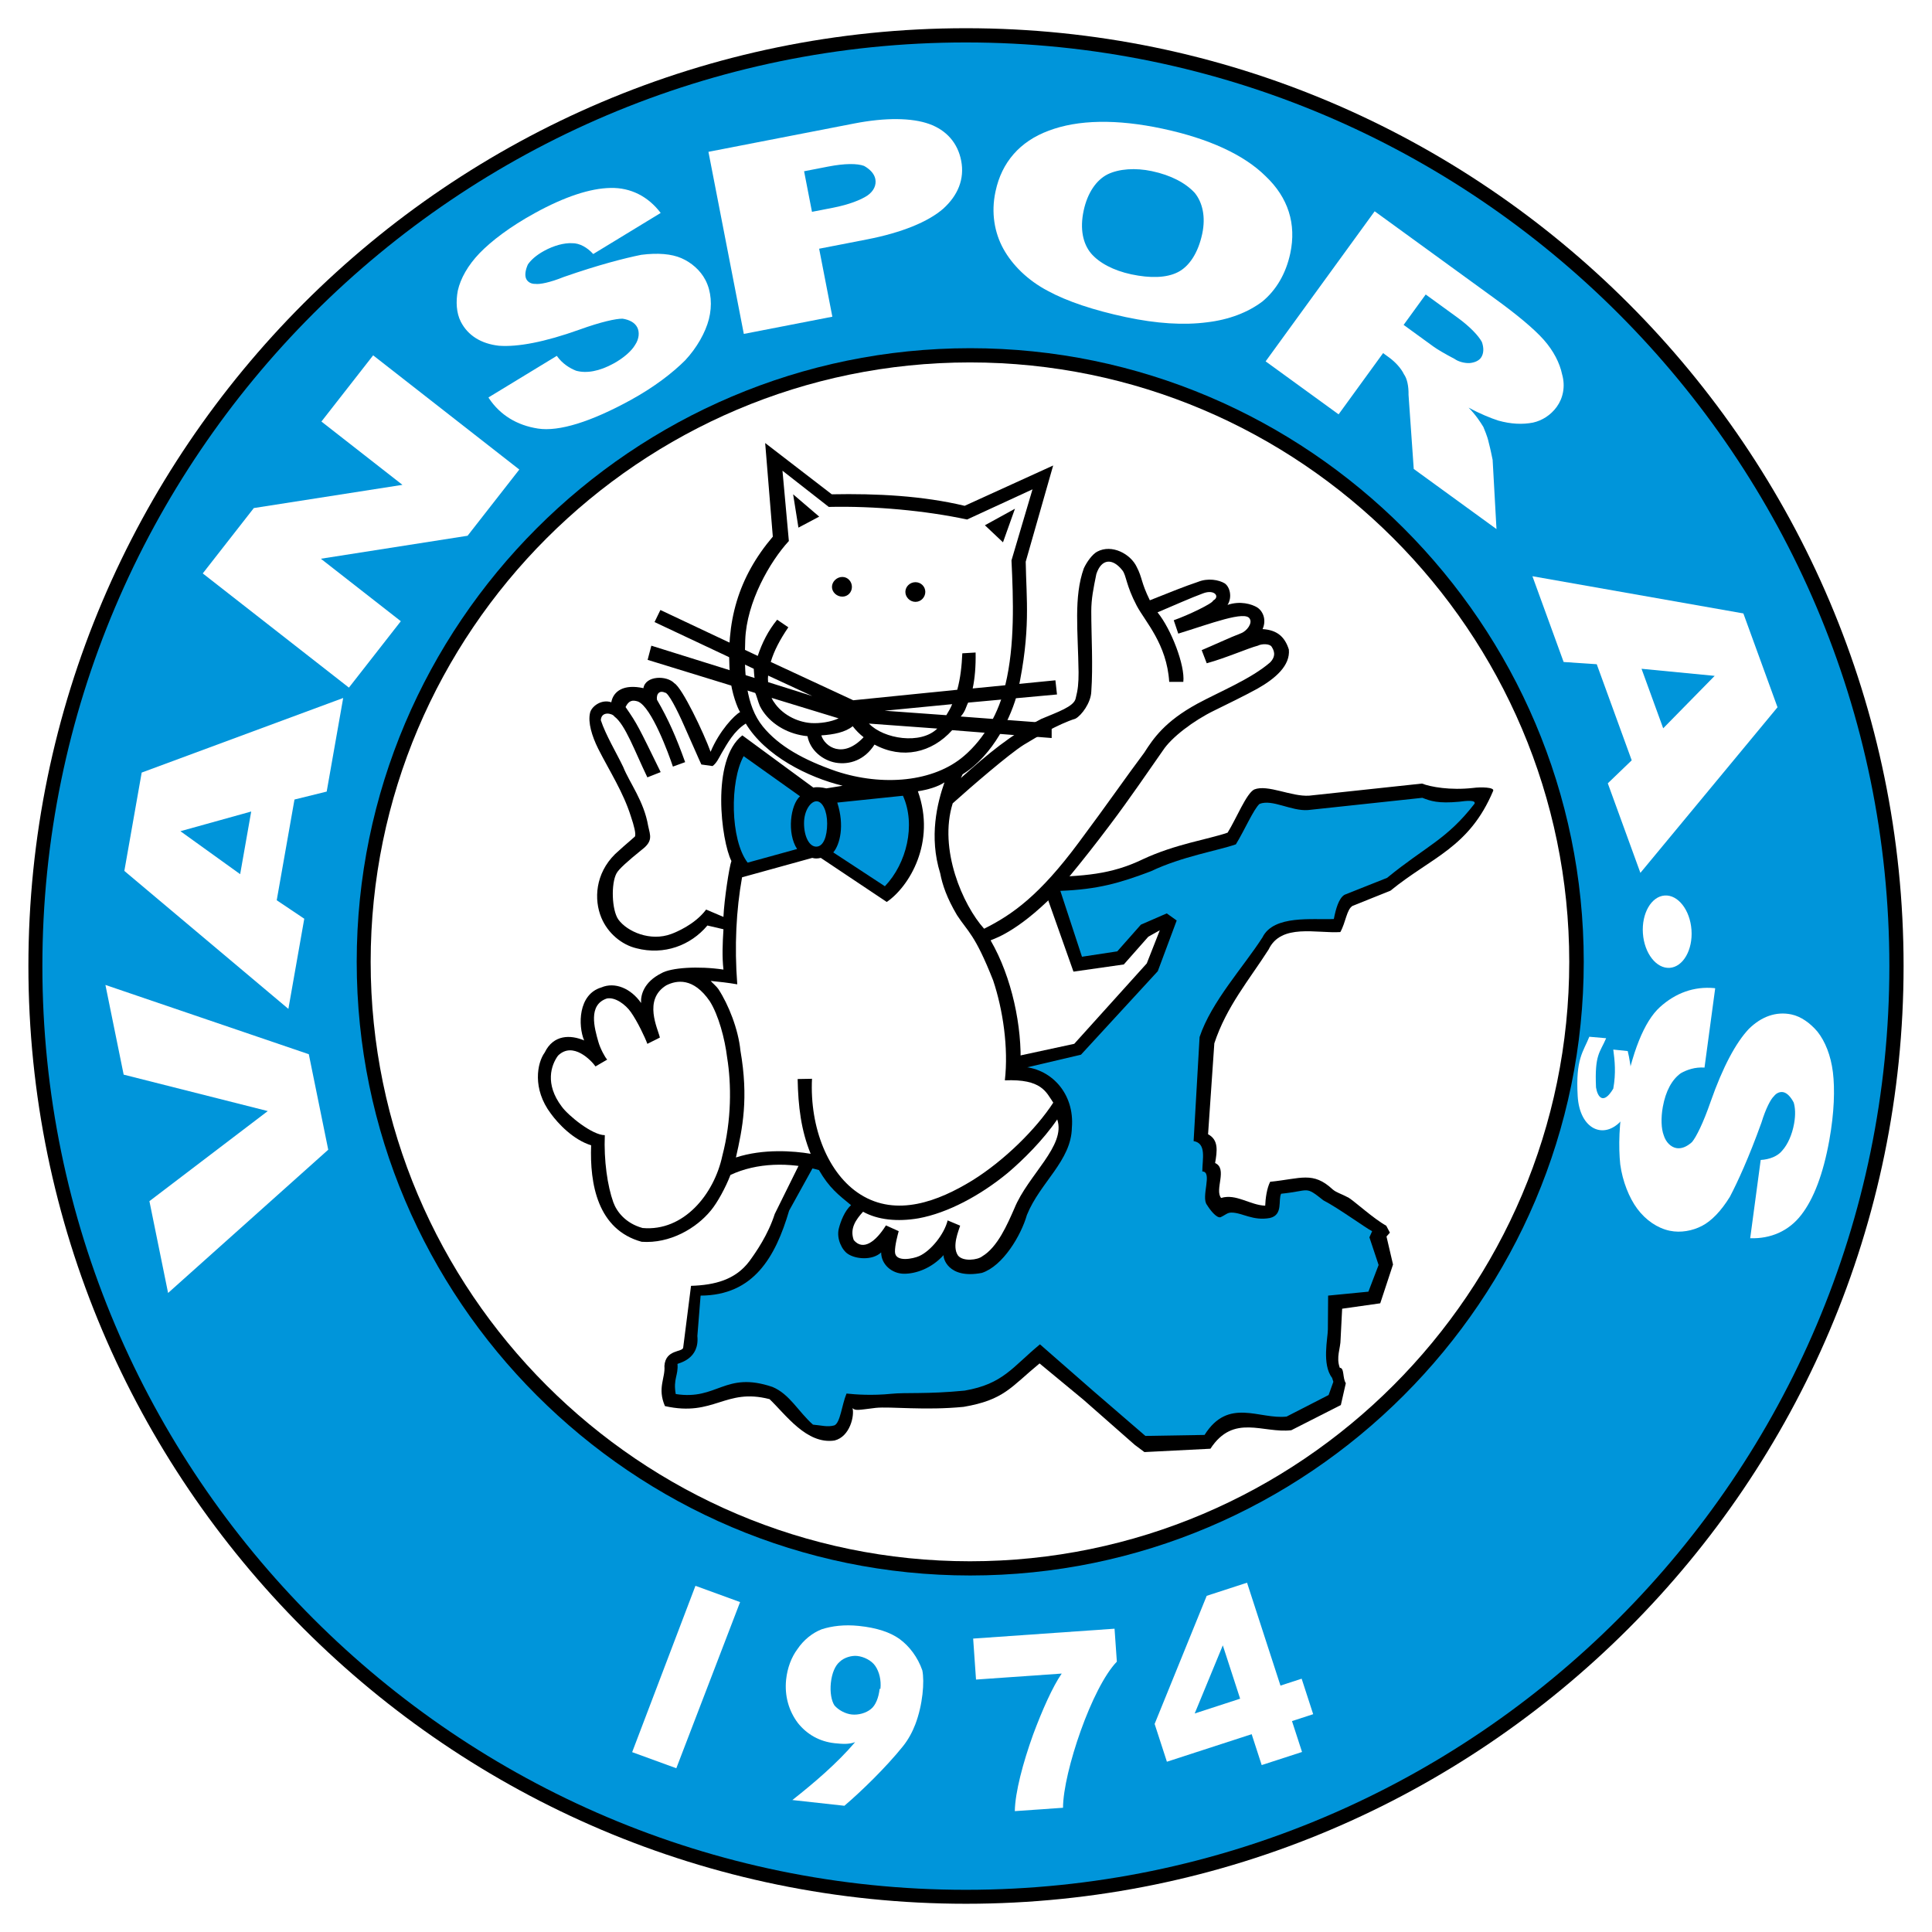
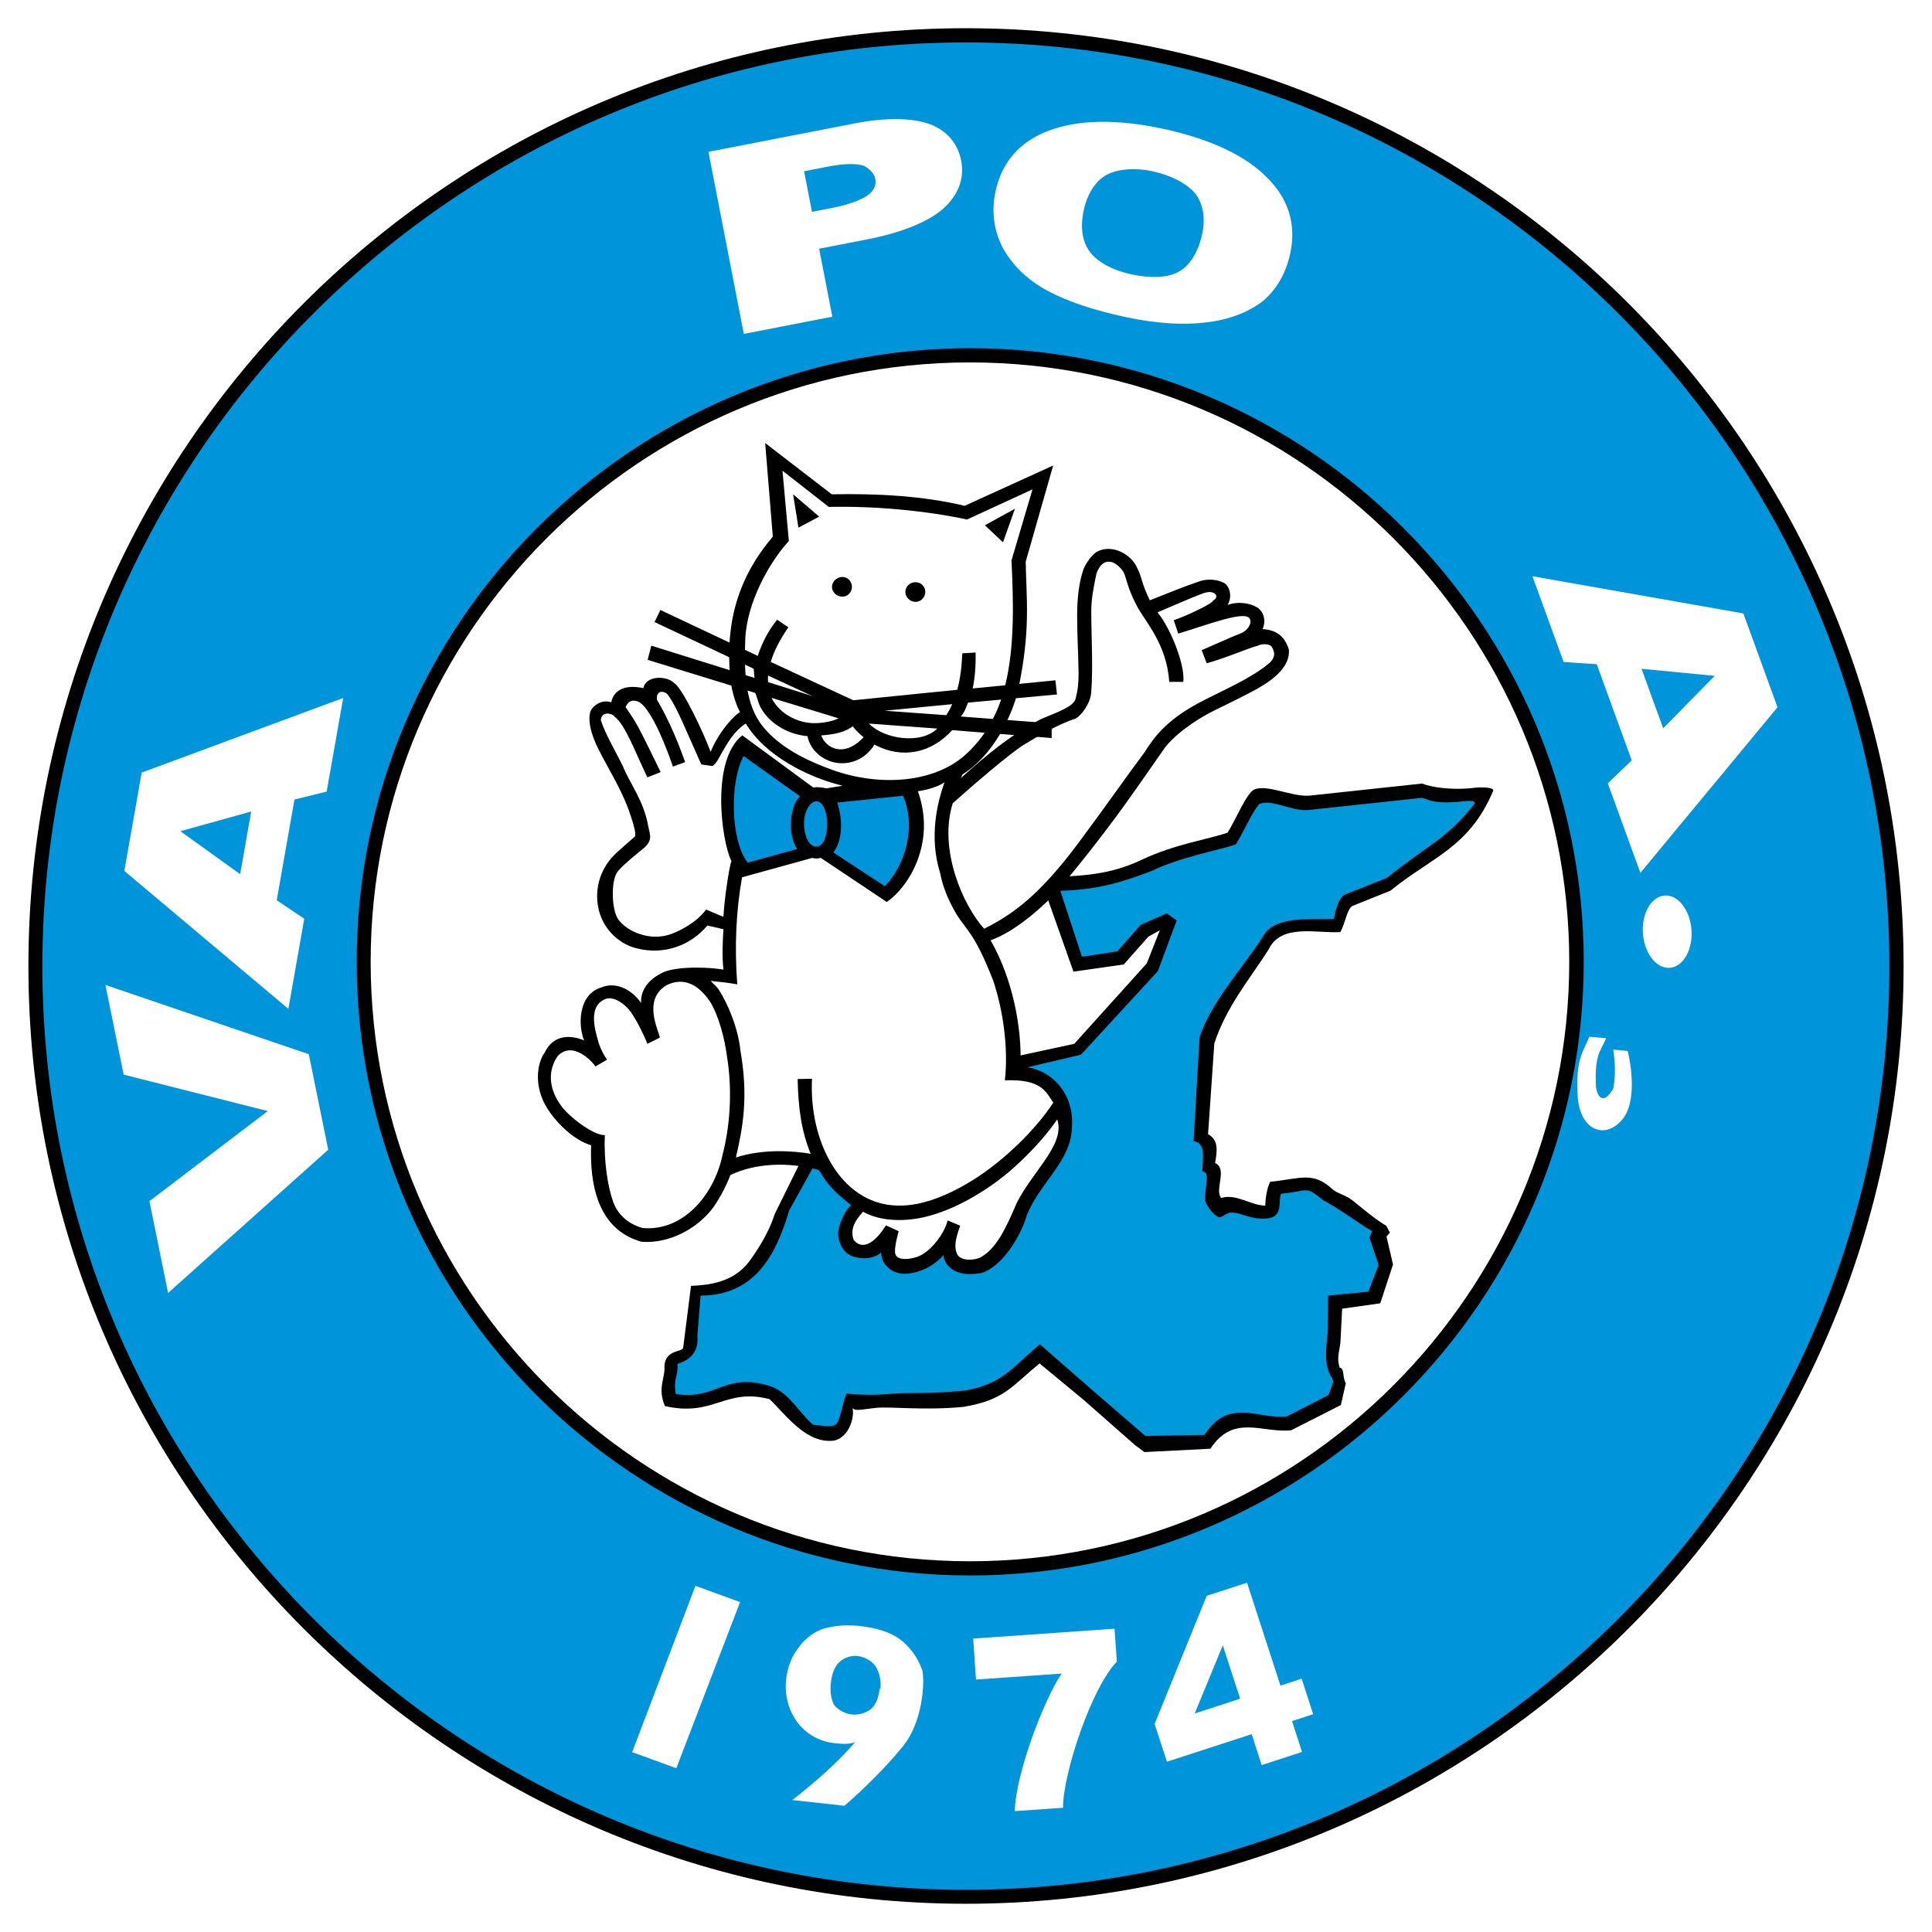
<svg xmlns="http://www.w3.org/2000/svg" version="1.0" id="Layer_1" x="0px" y="0px" width="192.756px" height="192.756px" viewBox="0 0 192.756 192.756" enable-background="new 0 0 192.756 192.756" xml:space="preserve">
  <g>
    <polygon fill-rule="evenodd" clip-rule="evenodd" fill="#FFFFFF" points="0,0 192.756,0 192.756,192.756 0,192.756 0,0  " />
    <path fill-rule="evenodd" clip-rule="evenodd" d="M96.378,2.815c51.521,0,93.543,42.03,93.543,93.562   c0,51.532-42.021,93.562-93.543,93.562S2.834,147.91,2.834,96.378C2.834,44.845,44.856,2.815,96.378,2.815L96.378,2.815z" />
    <path fill-rule="evenodd" clip-rule="evenodd" fill="#0095DA" d="M96.365,4.235c50.748,0,92.137,41.398,92.137,92.157   c0,50.757-41.39,92.155-92.137,92.155S4.228,147.148,4.228,96.392C4.228,45.633,45.617,4.235,96.365,4.235L96.365,4.235z" />
    <path fill-rule="evenodd" clip-rule="evenodd" d="M96.8,34.74c33.714,0,61.211,27.502,61.211,61.223s-27.497,61.223-61.211,61.223   c-33.713,0-61.211-27.502-61.211-61.223S63.086,34.74,96.8,34.74L96.8,34.74z" />
    <path fill-rule="evenodd" clip-rule="evenodd" fill="#FFFFFF" d="M96.773,36.159c32.932,0,59.791,26.865,59.791,59.804   c0,32.939-26.859,59.805-59.791,59.805c-32.932,0-59.792-26.865-59.792-59.805C36.982,63.024,63.841,36.159,96.773,36.159   L96.773,36.159z" />
    <polygon fill-rule="evenodd" clip-rule="evenodd" fill="#FFFFFF" points="16.77,129 14.907,119.84 26.716,110.852 12.338,107.217    10.518,98.268 30.81,105.18 32.748,114.707 16.77,129  " />
    <path fill-rule="evenodd" clip-rule="evenodd" fill="#FFFFFF" d="M25.063,80.965L18,82.929l5.961,4.288L25.063,80.965   L25.063,80.965z M29.381,79.769l-1.772,10.049l2.748,1.844l-1.585,8.995L12.406,86.892l1.73-9.812l20.104-7.442l-1.646,9.337   L29.381,79.769L29.381,79.769z" />
-     <polygon fill-rule="evenodd" clip-rule="evenodd" fill="#FFFFFF" points="20.229,57.21 25.324,50.689 40.151,48.373 32.068,42.058    37.229,35.452 51.812,46.846 46.651,53.452 32.012,55.745 39.99,61.978 34.812,68.604 20.229,57.21  " />
-     <path fill-rule="evenodd" clip-rule="evenodd" fill="#FFFFFF" d="M48.737,39.651l6.816-4.148c0.54,0.773,1.285,1.233,1.923,1.484   c1.053,0.291,2.342,0.05,3.75-0.724c0.991-0.544,1.786-1.249,2.131-1.84c0.433-0.639,0.451-1.318,0.222-1.761   c-0.241-0.469-0.755-0.755-1.463-0.867c-0.654-0.008-2.154,0.314-4.296,1.09c-3.482,1.246-6.16,1.748-8.039,1.61   c-1.769-0.198-3.09-1.01-3.802-2.391c-0.456-0.886-0.508-2.028-0.303-3.11c0.274-1.221,1.013-2.529,2.171-3.735   c1.181-1.217,3.022-2.631,5.51-3.998c2.993-1.646,5.533-2.473,7.547-2.51c2.037-0.05,3.779,0.865,5.013,2.494l-6.729,4.099   c-0.587-0.647-1.354-1.094-2.11-1.08c-0.782-0.039-1.806,0.223-2.796,0.768c-0.814,0.447-1.328,0.931-1.617,1.357   c-0.235,0.531-0.342,1.091-0.154,1.456c0.161,0.312,0.507,0.491,0.896,0.478c0.429,0.065,1.457-0.132,2.836-0.689   c3.496-1.22,6.093-1.878,7.73-2.21c1.668-0.215,3.03-0.094,4.014,0.335c0.984,0.429,1.89,1.201,2.4,2.191   c0.578,1.121,0.684,2.533,0.339,3.893c-0.336,1.321-1.205,2.869-2.372,4.112c-1.269,1.266-3.11,2.679-5.399,3.938   c-4.006,2.202-7.198,3.188-9.286,2.864c-2.087-0.324-3.769-1.339-4.893-3.029L48.737,39.651L48.737,39.651z" />
    <path fill-rule="evenodd" clip-rule="evenodd" fill="#FFFFFF" d="M81.011,21.134l2.051-0.398c1.656-0.322,2.82-0.793,3.473-1.221   c0.648-0.453,0.914-1.051,0.797-1.655c-0.107-0.552-0.578-1.006-1.127-1.309c-0.676-0.25-1.905-0.257-3.588,0.07l-2.393,0.465   L81.011,21.134L81.011,21.134z M70.681,15.148l14.564-2.831c3.103-0.603,5.729-0.568,7.458,0.051s2.852,1.901,3.194,3.663   c0.358,1.84-0.334,3.475-1.796,4.796c-1.493,1.3-4.12,2.384-7.591,3.058l-4.784,0.93l1.318,6.783l-8.833,1.717L70.681,15.148   L70.681,15.148z" />
    <path fill-rule="evenodd" clip-rule="evenodd" fill="#FFFFFF" d="M99.33,19.072c0.612-2.881,2.424-4.961,5.277-6.024   c2.95-1.125,6.822-1.179,11.354-0.215c4.637,0.986,8.152,2.609,10.301,4.736c2.28,2.154,3.089,4.791,2.471,7.699   c-0.434,2.043-1.409,3.67-2.773,4.804c-1.468,1.112-3.373,1.83-5.535,2.083c-2.31,0.303-5.013,0.139-8.104-0.518   c-3.196-0.68-5.88-1.579-7.77-2.61c-2.02-1.059-3.556-2.59-4.445-4.203s-1.233-3.603-0.793-5.672L99.33,19.072L99.33,19.072z    M108.115,21.021c-0.39,1.834-0.065,3.272,0.716,4.232c0.808,0.966,2.259,1.739,4.04,2.118c1.887,0.401,3.51,0.363,4.646-0.217   c1.104-0.559,2.014-1.872,2.431-3.836c0.356-1.677,0.032-3.115-0.749-4.075c-0.912-0.988-2.363-1.762-4.276-2.168   c-1.65-0.351-3.29-0.234-4.421,0.32C109.397,17.954,108.5,19.214,108.115,21.021L108.115,21.021z" />
-     <path fill-rule="evenodd" clip-rule="evenodd" fill="#FFFFFF" d="M126.272,36.052L137.15,21.08l12.004,8.721   c2.166,1.574,3.864,2.973,4.867,4.099c0.981,1.11,1.594,2.317,1.831,3.449c0.345,1.211,0.09,2.383-0.54,3.249   c-0.599,0.823-1.453,1.361-2.36,1.563c-1.041,0.203-2.199,0.156-3.464-0.199c-0.727-0.23-1.875-0.7-2.966-1.294   c0.707,0.712,1.19,1.46,1.476,1.933c0.101,0.271,0.389,0.878,0.532,1.545c0.193,0.736,0.316,1.388,0.391,1.74l0.384,6.899   l-8.255-5.998l-0.52-7.396c0.02-0.847-0.143-1.626-0.46-2.056c-0.288-0.606-0.887-1.24-1.472-1.665l-0.606-0.441l-4.439,6.11   L126.272,36.052L126.272,36.052z M140.039,32.415l2.968,2.156c0.39,0.284,1.131,0.722,2.113,1.237   c0.391,0.284,1.009,0.436,1.485,0.417c0.492-0.04,0.923-0.223,1.144-0.526c0.314-0.434,0.295-1.044,0.094-1.587   c-0.325-0.601-1.158-1.504-2.437-2.433l-3.164-2.298L140.039,32.415L140.039,32.415z" />
    <path fill-rule="evenodd" clip-rule="evenodd" fill="#FFFFFF" d="M165.937,72.663l5.136-5.232l-7.297-0.707L165.937,72.663   L165.937,72.663z M162.796,75.858l-3.489-9.588l-3.303-0.223l-3.114-8.557l21.046,3.712l3.407,9.362l-13.681,16.522l-3.252-8.934   L162.796,75.858L162.796,75.858z" />
    <path fill-rule="evenodd" clip-rule="evenodd" fill="#FFFFFF" d="M168.76,92.784c0.14,1.987-0.836,3.685-2.171,3.778   c-1.335,0.093-2.537-1.451-2.676-3.439s0.836-3.685,2.172-3.778C167.419,89.251,168.621,90.796,168.76,92.784L168.76,92.784z" />
-     <path fill-rule="evenodd" clip-rule="evenodd" fill="#FFFFFF" d="M171.125,98.605l-1.066,7.908   c-0.94-0.068-1.767,0.223-2.363,0.561c-0.889,0.635-1.513,1.787-1.798,3.369c-0.2,1.113-0.153,2.174,0.089,2.814   c0.225,0.738,0.74,1.18,1.229,1.281c0.517,0.107,1.062-0.113,1.595-0.592c0.418-0.502,1.111-1.871,1.856-4.025   c1.224-3.49,2.519-5.887,3.808-7.26c1.267-1.25,2.729-1.768,4.25-1.451c0.976,0.203,1.896,0.881,2.608,1.723   c0.775,0.982,1.328,2.379,1.536,4.037c0.203,1.684,0.143,4.004-0.36,6.799c-0.605,3.361-1.561,5.855-2.799,7.443   c-1.243,1.613-3.051,2.393-5.093,2.326l1.048-7.809c0.872-0.049,1.703-0.363,2.168-0.959c0.521-0.584,0.962-1.543,1.162-2.656   c0.165-0.914,0.112-1.617-0.037-2.111c-0.264-0.516-0.632-0.951-1.034-1.035c-0.344-0.07-0.7,0.086-0.935,0.396   c-0.32,0.291-0.813,1.215-1.249,2.637c-1.252,3.484-2.374,5.918-3.147,7.398c-0.883,1.432-1.834,2.414-2.786,2.908   s-2.123,0.713-3.214,0.486c-1.233-0.256-2.398-1.062-3.238-2.188c-0.815-1.092-1.472-2.74-1.703-4.43   c-0.186-1.783-0.125-4.104,0.338-6.676c0.81-4.498,2.052-7.6,3.618-9.018c1.564-1.418,3.411-2.086,5.433-1.896L171.125,98.605   L171.125,98.605z" />
    <path fill-rule="evenodd" clip-rule="evenodd" fill="#FFFFFF" d="M159.235,108.494c0.151,0.953,0.732,1.785,1.722,0.119   c0.279-1.547,0.15-2.797,0-3.896l1.441,0.148c0.301,1.189,0.99,5.146-0.603,6.902c-1.764,1.994-4.195,0.922-4.389-2.41   c-0.215-3.748,0.56-4.404,1.161-5.92l1.679,0.148C159.623,105.043,159.085,105.191,159.235,108.494L159.235,108.494z" />
    <polygon fill-rule="evenodd" clip-rule="evenodd" fill="#FFFFFF" points="73.839,159.84 67.476,176.418 63.071,174.812    69.385,158.217 73.839,159.84  " />
    <path fill-rule="evenodd" clip-rule="evenodd" fill="#FFFFFF" d="M87.84,168.502c0.093-0.879-0.117-1.709-0.513-2.289   c-0.373-0.551-1.141-0.928-1.807-0.998c-0.56-0.059-1.309,0.16-1.73,0.572c-0.471,0.383-0.794,1.156-0.895,2.115   c-0.098,0.932,0.055,1.783,0.356,2.246c0.408,0.473,1.096,0.842,1.735,0.908c0.666,0.07,1.416-0.146,1.887-0.529   c0.498-0.377,0.797-1.182,0.887-2.033L87.84,168.502L87.84,168.502z M85.316,173.812c-0.617,0.23-1.232,0.193-2.031,0.109   c-1.518-0.16-2.788-0.887-3.691-2.031c-0.897-1.199-1.332-2.697-1.162-4.322c0.124-1.172,0.531-2.234,1.127-3.033   c0.606-0.906,1.49-1.621,2.417-1.98c1.003-0.326,2.259-0.49,3.724-0.336c1.758,0.184,3.112,0.623,4.063,1.314   c0.951,0.693,1.803,1.807,2.257,3.119c0.231,1.129,0.041,3.451-0.702,5.393c-0.259,0.674-0.668,1.492-1.255,2.211   c-1.703,2.111-4.132,4.467-5.818,5.906l-5.191-0.572C81.197,177.902,83.533,175.914,85.316,173.812L85.316,173.812z" />
-     <path fill-rule="evenodd" clip-rule="evenodd" fill="#FFFFFF" d="M97.092,163.482l14.106-0.986l0.23,3.287   c-1.228,1.268-2.567,3.992-3.6,6.883c-1.033,2.891-1.763,5.896-1.771,7.695l-4.809,0.336c0.029-1.881,0.816-4.836,1.828-7.645   c0.904-2.426,1.947-4.781,2.851-6.08l-8.55,0.598L97.092,163.482L97.092,163.482z" />
+     <path fill-rule="evenodd" clip-rule="evenodd" fill="#FFFFFF" d="M97.092,163.482l14.106-0.986l0.23,3.287   c-1.228,1.268-2.567,3.992-3.6,6.883c-1.033,2.891-1.763,5.896-1.771,7.695l-4.809,0.336c0.029-1.881,0.816-4.836,1.828-7.645   c0.904-2.426,1.947-4.781,2.851-6.08l-8.55,0.598L97.092,163.482z" />
    <path fill-rule="evenodd" clip-rule="evenodd" fill="#FFFFFF" d="M123.729,169.479l-1.729-5.322l-2.805,6.797L123.729,169.479   L123.729,169.479z M124.879,173.02l-8.457,2.748l-1.225-3.77l5.196-12.783l4.024-1.309l3.335,10.266l2.114-0.688l1.15,3.541   l-2.114,0.688l1.002,3.082l-4.025,1.307L124.879,173.02L124.879,173.02z" />
    <path fill-rule="evenodd" clip-rule="evenodd" d="M101.114,105.451l6.064-1.309l7.235-8.022l1.302-3.307l-1.146,0.641l-2.446,2.769   l-5.023,0.717l-3.332-9.407c4.399-0.103,7.08-0.282,10.229-1.794c3.279-1.538,6.585-2,8.484-2.666   c0.885-1.436,1.874-3.922,2.655-4.307c1.327-0.538,3.722,0.744,5.491,0.616l11.244-1.205c0.859,0.333,2.812,0.692,5.102,0.436   c0.755-0.103,2.135-0.077,2.004,0.282c-2.395,5.69-6.143,6.613-10.255,9.971l-3.774,1.512c-0.599,0.359-0.676,1.641-1.223,2.615   c-2.343,0.154-5.908-0.897-7.157,1.743c-1.952,3.051-4.19,5.664-5.414,9.355l-0.625,9.074c1.067,0.564,0.911,1.666,0.703,2.871   c1.275,0.564-0.078,2.666,0.599,3.486c1.483-0.461,2.889,0.717,4.398,0.77c0.026-0.693,0.156-1.719,0.495-2.385   c3.07-0.307,4.268-1.076,6.246,0.77c0.416,0.334,0.702,0.359,1.588,0.82c0.677,0.436,2.498,2.102,3.748,2.793l0.364,0.693   l-0.339,0.385l0.651,2.793l-1.275,3.871l-3.801,0.539l-0.155,3.049c0,0.898-0.469,1.795-0.079,2.846c0.469,0,0.261,1.025,0.6,1.537   l-0.495,2.18l-4.945,2.512c-2.837,0.334-5.752-1.691-8.068,1.846l-6.585,0.334l-0.963-0.719l-5.128-4.51l-4.372-3.615   c-2.89,2.385-3.54,3.639-7.574,4.332c-3.904,0.385-7.313-0.051-8.771,0.102c-1.692,0.205-2.03,0.309-2.316,0.027   c0.208,0.717-0.234,2.844-1.796,3.229c-2.785,0.41-4.867-2.588-6.481-4.127c-4.451-1.152-5.518,1.795-10.437,0.693   c-0.781-1.82,0.052-2.795-0.052-4c0.104-1.691,1.848-1.357,1.874-1.846l0.781-6.152c2.395-0.076,4.425-0.613,5.804-2.434   c0.677-0.924,1.874-2.641,2.551-4.742l2.967-5.998L101.114,105.451L101.114,105.451z" />
    <path fill-rule="evenodd" clip-rule="evenodd" fill="#0099DA" d="M101.821,106.643l6.028-1.416l7.664-8.332l1.886-5.057   l-0.992-0.708l-2.58,1.124l-2.356,2.663l-3.522,0.537l-2.158-6.572c3.746-0.146,5.929-0.781,9.029-1.954   c3.126-1.49,6.673-2.052,8.483-2.688c0.844-1.368,1.762-3.493,2.356-4.031c1.266-0.513,3.151,0.733,4.838,0.611l11.41-1.222   c0.818,0.318,1.562,0.586,3.671,0.391c0.72-0.098,1.687-0.195,1.538,0.195c-2.778,3.591-4.812,4.202-8.731,7.402l-4.241,1.686   c-0.57,0.342-0.868,1.392-1.067,2.418c-2.083,0.097-6.003-0.44-7.119,1.832c-1.86,2.907-5.109,6.425-6.275,9.942l-0.596,10.383   c1.314,0.221,0.868,1.809,0.868,3.029c1.067,0.023-0.174,2.564,0.472,3.348c0.297,0.488,0.942,1.318,1.339,1.221   c0.497-0.221,0.67-0.465,1.092-0.465c1.092,0,2.134,0.855,3.845,0.539c1.34-0.318,0.794-1.785,1.116-2.42   c2.928-0.293,2.332-0.83,4.217,0.66c1.514,0.781,4.218,2.76,4.862,3.078l-0.272,0.611l0.918,2.76l-1.018,2.662l-4.019,0.393   l-0.025,3.371c0,0.854-0.619,3.492,0.422,4.836l0.125,0.391l-0.472,1.32l-4.192,2.15c-2.704,0.316-5.805-1.955-8.186,1.832   l-5.904,0.098l-5.184-4.471l-5.334-4.666c-2.753,2.271-3.671,3.957-7.515,4.617c-3.721,0.365-5.904,0.17-7.293,0.316   c-1.935,0.195-3.597,0.074-4.49-0.023c-0.471,1.123-0.62,2.932-1.215,3.176c-0.694,0.195-1.265,0-2.133-0.074   c-1.463-1.295-2.332-3.053-4.043-3.762c-4.762-1.611-5.482,1.367-9.649,0.709c-0.272-1.516,0.273-1.857,0.174-3.006   c0.174-0.098,2.208-0.488,1.984-2.785l0.323-4.029c5.284-0.025,7.466-3.836,8.831-8.479l2.729-4.934L101.821,106.643   L101.821,106.643z" />
    <path fill-rule="evenodd" clip-rule="evenodd" d="M77.104,53.541c-3.439,4.052-4.75,8.506-4.255,14.053   c0.146,1.552,0.729,3.046,0.991,3.449c-0.554,0.287-2.069,1.868-2.943,3.966c-0.7-1.926-2.827-6.38-3.614-6.84   c-0.758-0.805-2.885-0.776-3.088,0.489c-1.953-0.431-3.002,0.288-3.206,1.408c-0.991-0.345-2.011,0.431-2.127,1.092   c-0.204,0.92,0.175,2.242,0.816,3.535c1.136,2.242,2.506,4.339,3.264,6.753c0.321,0.948,0.525,1.753,0.408,2.012   c-0.67,0.575-1.778,1.552-1.981,1.753c-1.982,1.954-2.127,4.541-1.37,6.352c0.641,1.551,2.04,2.701,3.497,3.046   c2.768,0.718,5.42-0.288,7.081-2.271l1.603,0.374c-0.088,1.408-0.146,2.73,0,4.023c-2.506-0.373-5.246-0.201-6.207,0.373   c-1.719,0.863-2.069,2.156-2.011,2.961c-1.02-1.467-2.623-2.127-3.963-1.553c-2.332,0.689-2.332,3.822-1.72,5.289   c-1.34-0.576-3.06-0.604-3.934,1.207c-0.758,1.033-1.253,3.621,0.612,6.092c0.729,1.006,2.244,2.615,4.021,3.162   c-0.146,3.85,0.641,8.42,5.041,9.627c2.798,0.201,5.45-1.322,6.936-3.162c0.612-0.746,1.428-2.213,1.923-3.506   c2.623-1.236,5.915-1.293,8.829-0.488c1.049,1.811,1.953,2.471,3.206,3.506c-0.642,0.547-1.049,1.639-1.224,2.328   c-0.262,1.035,0.35,2.184,0.903,2.529c0.758,0.518,2.418,0.689,3.322-0.145c0,1.178,1.049,2.127,2.302,2.127   c1.107,0,2.681-0.488,3.934-1.867c-0.087,0.201,0.379,2.441,3.817,1.781c2.098-0.689,3.904-3.736,4.487-5.777   c1.312-3.246,4.429-5.402,4.487-8.707c0.292-3.449-2.127-6.006-5.129-6.092c0.176-3.967-0.845-8.91-2.972-12.588   c-0.059-0.086,2.011-0.431,5.682-3.937c0.846-0.805,3.322-3.736,6.236-7.616c1.952-2.586,3.905-5.46,5.274-7.415   c0.846-1.293,3.031-2.96,5.1-3.966c1.282-0.632,3.06-1.494,4.313-2.184c1.835-1.035,3.292-2.327,3.146-3.908   c-0.408-1.293-1.194-1.954-2.623-2.041c0.379-0.833,0.117-1.724-0.523-2.155c-0.554-0.345-1.72-0.689-2.973-0.258   c0.495-0.776,0.232-1.811-0.292-2.156c-0.582-0.345-1.66-0.546-2.651-0.144c-1.37,0.459-2.71,1.006-4.808,1.839   c-0.904-1.839-0.729-2.213-1.312-3.333c-0.612-1.293-2.478-2.299-3.935-1.523c-0.495,0.258-1.049,1.035-1.34,1.667   c-1.021,2.845-0.583,6.237-0.524,10.375c0,1.092-0.059,1.724-0.292,2.615c-0.175,0.805-1.807,1.351-3.438,2.04   c-3.118,1.638-5.274,3.449-8.013,5.891l0.175-0.373c3.059-1.897,4.895-5.776,5.507-8.277c1.312-6.093,0.845-9.196,0.787-12.932   l2.739-9.599l-8.83,4.023c-4.196-1.006-8.771-1.236-13.259-1.149l-6.644-5.116L77.104,53.541L77.104,53.541z" />
    <path fill-rule="evenodd" clip-rule="evenodd" fill="#FFFFFF" d="M85.18,123.725c0.929,1.098,2.176,0.182,3.211-1.467l1.273,0.576   c-0.08,0.287-0.397,1.439-0.372,2.068c0.026,1.072,1.832,0.68,2.415,0.418c1.168-0.523,2.495-2.172,2.84-3.559l1.247,0.523   c-0.132,0.471-0.849,2.066-0.212,2.982c0.504,0.629,1.964,0.445,2.415,0.078c1.539-0.916,2.521-3.219,3.211-4.789   c1.354-3.324,5.175-6.254,4.272-8.871c-1.406,2.066-3.423,4.057-4.936,5.338c-2.761,2.277-6.024,4.004-8.89,4.527   c-2.123,0.367-4.087,0.158-5.546-0.654C85.393,121.682,84.756,122.572,85.18,123.725L85.18,123.725z M59.413,106.398   c-0.398-0.576-2.256-2.539-3.742-1.074c-0.69,0.943-1.327,2.828,0.372,5.078c0.664,0.916,3.052,2.854,4.299,2.854   c-0.106,2.512,0.265,5.076,0.849,6.699c0.345,0.941,1.221,2.094,2.919,2.564c4.087,0.367,7.139-3.35,7.961-7.223   c0.929-3.561,0.902-7.145,0.478-9.762c-0.239-1.963-0.875-4.266-1.725-5.627c-1.645-2.408-3.317-2.121-4.352-1.598   c-2.335,1.439-0.822,4.346-0.637,5.209l-1.248,0.627c-0.239-0.652-0.981-2.225-1.645-3.166c-0.531-0.76-1.566-1.518-2.388-1.361   c-1.911,0.629-1.248,2.959-0.85,4.346c0.186,0.654,0.664,1.543,0.876,1.752L59.413,106.398L59.413,106.398z M95.052,80.148   c1.831-1.649,5.625-4.92,7.085-5.836c1.354-0.812,3.317-2.015,5.175-2.617c0.61-0.34,1.513-1.57,1.565-2.669   c0.187-2.591,0-5.601,0-8.035c0-1.256,0.213-2.277,0.505-3.717c0.504-1.544,1.618-1.622,2.601-0.366   c0.397,0.498,0.345,1.466,1.433,3.533c0.85,1.597,2.999,3.821,3.237,7.59h1.407c0.186-1.649-1.221-5.287-2.574-6.936   c1.539-0.654,3.37-1.465,4.511-1.884c1.194-0.471,1.752,0.34,1.035,0.707c0,0.262-2.494,1.465-3.928,1.963l0.451,1.335   c3.158-0.968,6.741-2.355,7.14-1.465c0.265,0.418-0.266,1.204-0.903,1.439c-0.981,0.367-2.893,1.256-3.9,1.675l0.504,1.309   c1.911-0.524,4.167-1.519,5.096-1.754c0.397-0.209,1.193-0.209,1.38,0.105c0.212,0.34,0.504,0.89-0.159,1.57   c-1.911,1.649-5.016,2.905-7.245,4.109c-3.264,1.779-4.405,3.48-5.308,4.894c-1.884,2.513-3.582,4.999-6.528,8.951   c-3.901,5.26-6.607,7.197-9.447,8.61C96.061,90.303,93.619,84.729,95.052,80.148L95.052,80.148z M70.903,97.867   c0.822,0.078,1.751,0.182,2.654,0.34c-0.292-3.821-0.106-7.407,0.478-10.678l7.006-1.937c0.266,0.079,0.504,0.079,0.849,0   l6.582,4.397c2.229-1.518,4.936-5.941,3.105-11.044c1.008-0.157,1.99-0.445,2.654-0.89c-0.717,2.042-1.566,5.418-0.425,9.082   c0.212,1.125,0.664,2.46,1.672,4.161c1.087,1.675,1.778,1.884,3.609,6.517c0.981,2.932,1.539,6.725,1.168,9.971   c3.688-0.156,4.112,1.178,4.83,2.225c-1.698,2.617-4.884,5.783-8.095,7.773c-3.37,2.066-7.536,3.664-11.146,1.387   c-3.211-2.016-5.068-6.648-4.83-11.541l-1.433,0.025c0.053,2.723,0.345,5.129,1.3,7.459c-1.699-0.287-4.724-0.523-7.457,0.367   c0.663-2.906,1.274-5.916,0.451-10.652c-0.212-2.146-1.194-4.607-2.203-6.15C71.514,98.441,71.089,98.076,70.903,97.867   L70.903,97.867z M72.177,91.48l-1.725-0.733c-1.141,1.518-3.052,2.277-3.476,2.434c-2.097,0.785-4.406-0.235-5.281-1.439   c-0.663-0.942-0.743-3.585-0.186-4.606c0.212-0.419,1.194-1.283,2.521-2.355c1.141-0.864,0.849-1.414,0.637-2.382   c-0.424-2.486-1.857-4.292-2.494-5.889c-0.664-1.387-1.751-3.193-2.229-4.658c0.053-0.942,1.167-0.681,1.354-0.367   c1.087,0.812,2.017,3.429,3.29,6.072l1.327-0.524c-2.256-4.606-2.309-4.763-3.503-6.491c0.318-0.654,0.69-0.732,1.247-0.549   c1.354,0.576,3.052,5.208,3.477,6.491l1.221-0.445c-0.902-2.513-1.672-4.267-2.813-6.229c-0.08-0.654,0.318-0.942,0.796-0.707   c0.318-0.026,1.194,1.649,1.937,3.35c0.743,1.649,1.539,3.507,1.699,3.821l1.114,0.157c0.398-0.288,0.61-0.759,0.902-1.283   c0.583-0.994,1.247-2.225,2.415-2.958c1.937,3.219,6.209,5.366,9.66,6.203l-1.619,0.262c-0.478-0.105-0.903-0.158-1.3-0.079   l-7.086-5.208c-3.158,2.46-2.096,10.547-1.088,12.537C72.761,86.456,72.257,89.727,72.177,91.48L72.177,91.48z M78.705,53.977   l-0.637-7.014l4.618,3.612c4.564-0.104,9.633,0.367,13.799,1.256l6.528-3.01l-2.097,7.092c0.186,3.9,0.345,8.454-0.61,12.405   c-0.637,2.774-2.07,5.339-4.113,7.093c-3.025,2.617-8.12,3.062-12.738,1.544c-3.264-1.125-5.759-2.513-7.351-4.476   c-1.698-2.094-1.884-5.234-1.751-8.637C74.486,60.075,76.821,56.018,78.705,53.977L78.705,53.977z" />
    <path fill-rule="evenodd" clip-rule="evenodd" fill="#0095DA" d="M81.464,79.942c0.584,0,1.062,0.942,1.062,2.225   s-0.371,2.303-1.088,2.303c-0.716,0-1.22-1.047-1.22-2.33C80.217,80.858,80.881,79.942,81.464,79.942L81.464,79.942z    M83.534,80.074c0.743,2.303,0.266,4.187-0.398,4.972l5.149,3.376c2.176-2.277,3.104-6.124,1.804-9.029L83.534,80.074   L83.534,80.074z M74.591,86.066c-1.751-2.303-1.778-8.139-0.398-10.625l5.626,4.004c-0.955,0.837-1.327,3.69-0.292,5.261   L74.591,86.066L74.591,86.066z" />
    <path fill-rule="evenodd" clip-rule="evenodd" d="M98.264,52.406l2.998-1.649l-1.194,3.35L98.264,52.406L98.264,52.406z    M79.661,52.642l-0.531-3.324l2.601,2.225L79.661,52.642L79.661,52.642z M91.337,58.085c0.557,0,0.981,0.445,0.981,0.969   c0,0.523-0.424,0.994-0.981,0.994c-0.558,0-1.008-0.471-1.008-0.994C90.329,58.531,90.78,58.085,91.337,58.085L91.337,58.085z    M84.04,57.562c0.557,0,0.955,0.471,0.955,0.995s-0.398,0.969-0.955,0.969c-0.558,0-1.035-0.445-1.035-0.969   S83.482,57.562,84.04,57.562L84.04,57.562z M86.162,73.553c-2.07,2.199-3.874,0.942-4.219-0.183   c1.221-0.079,2.415-0.314,3.131-0.916C85.393,72.873,85.764,73.239,86.162,73.553L86.162,73.553z M75.601,65.44l-9.713-4.58   l-0.584,1.204l9.898,4.659c0,0,0.053,0.812,0.08,0.916l-10.297-3.219l-0.372,1.414l10.721,3.297   c0.08,0.026,0.318,0.968,0.478,1.309c0.744,1.492,2.335,2.565,4.061,2.905c0.212,0.052,0.451,0.079,0.69,0.104   c0.265,1.414,1.513,2.408,2.813,2.644c1.38,0.235,2.893-0.262,3.874-1.806c2.76,1.492,5.706,0.838,7.749-1.439l9.925,0.785v-1.465   l-9.075-0.681c0.478-0.523,0.53-0.994,0.743-1.387l8.864-0.812l-0.159-1.413l-8.253,0.812c0.212-0.994,0.318-2.172,0.292-3.585   l-1.327,0.079c-0.053,1.23-0.186,2.486-0.504,3.638l-10.376,1.047L76.9,66.042c0.319-1.099,0.929-2.251,1.752-3.455l-1.115-0.759   C76.635,62.927,76.025,64.157,75.601,65.44L75.601,65.44z M94.999,70.255l-6.74,0.654l6.157,0.445   C94.628,71.014,94.84,70.648,94.999,70.255L94.999,70.255z M86.693,72.192l6.82,0.498C91.868,74.312,88.179,73.736,86.693,72.192   L86.693,72.192z M76.98,69.627l6.688,2.042c-0.77,0.366-1.884,0.523-2.733,0.471c-1.513-0.105-2.972-0.942-3.715-2.094   C77.113,69.916,77.06,69.784,76.98,69.627L76.98,69.627z M76.635,68.057l4.405,1.387l-4.405-2.042   C76.609,67.612,76.609,67.847,76.635,68.057L76.635,68.057z" />
  </g>
</svg>